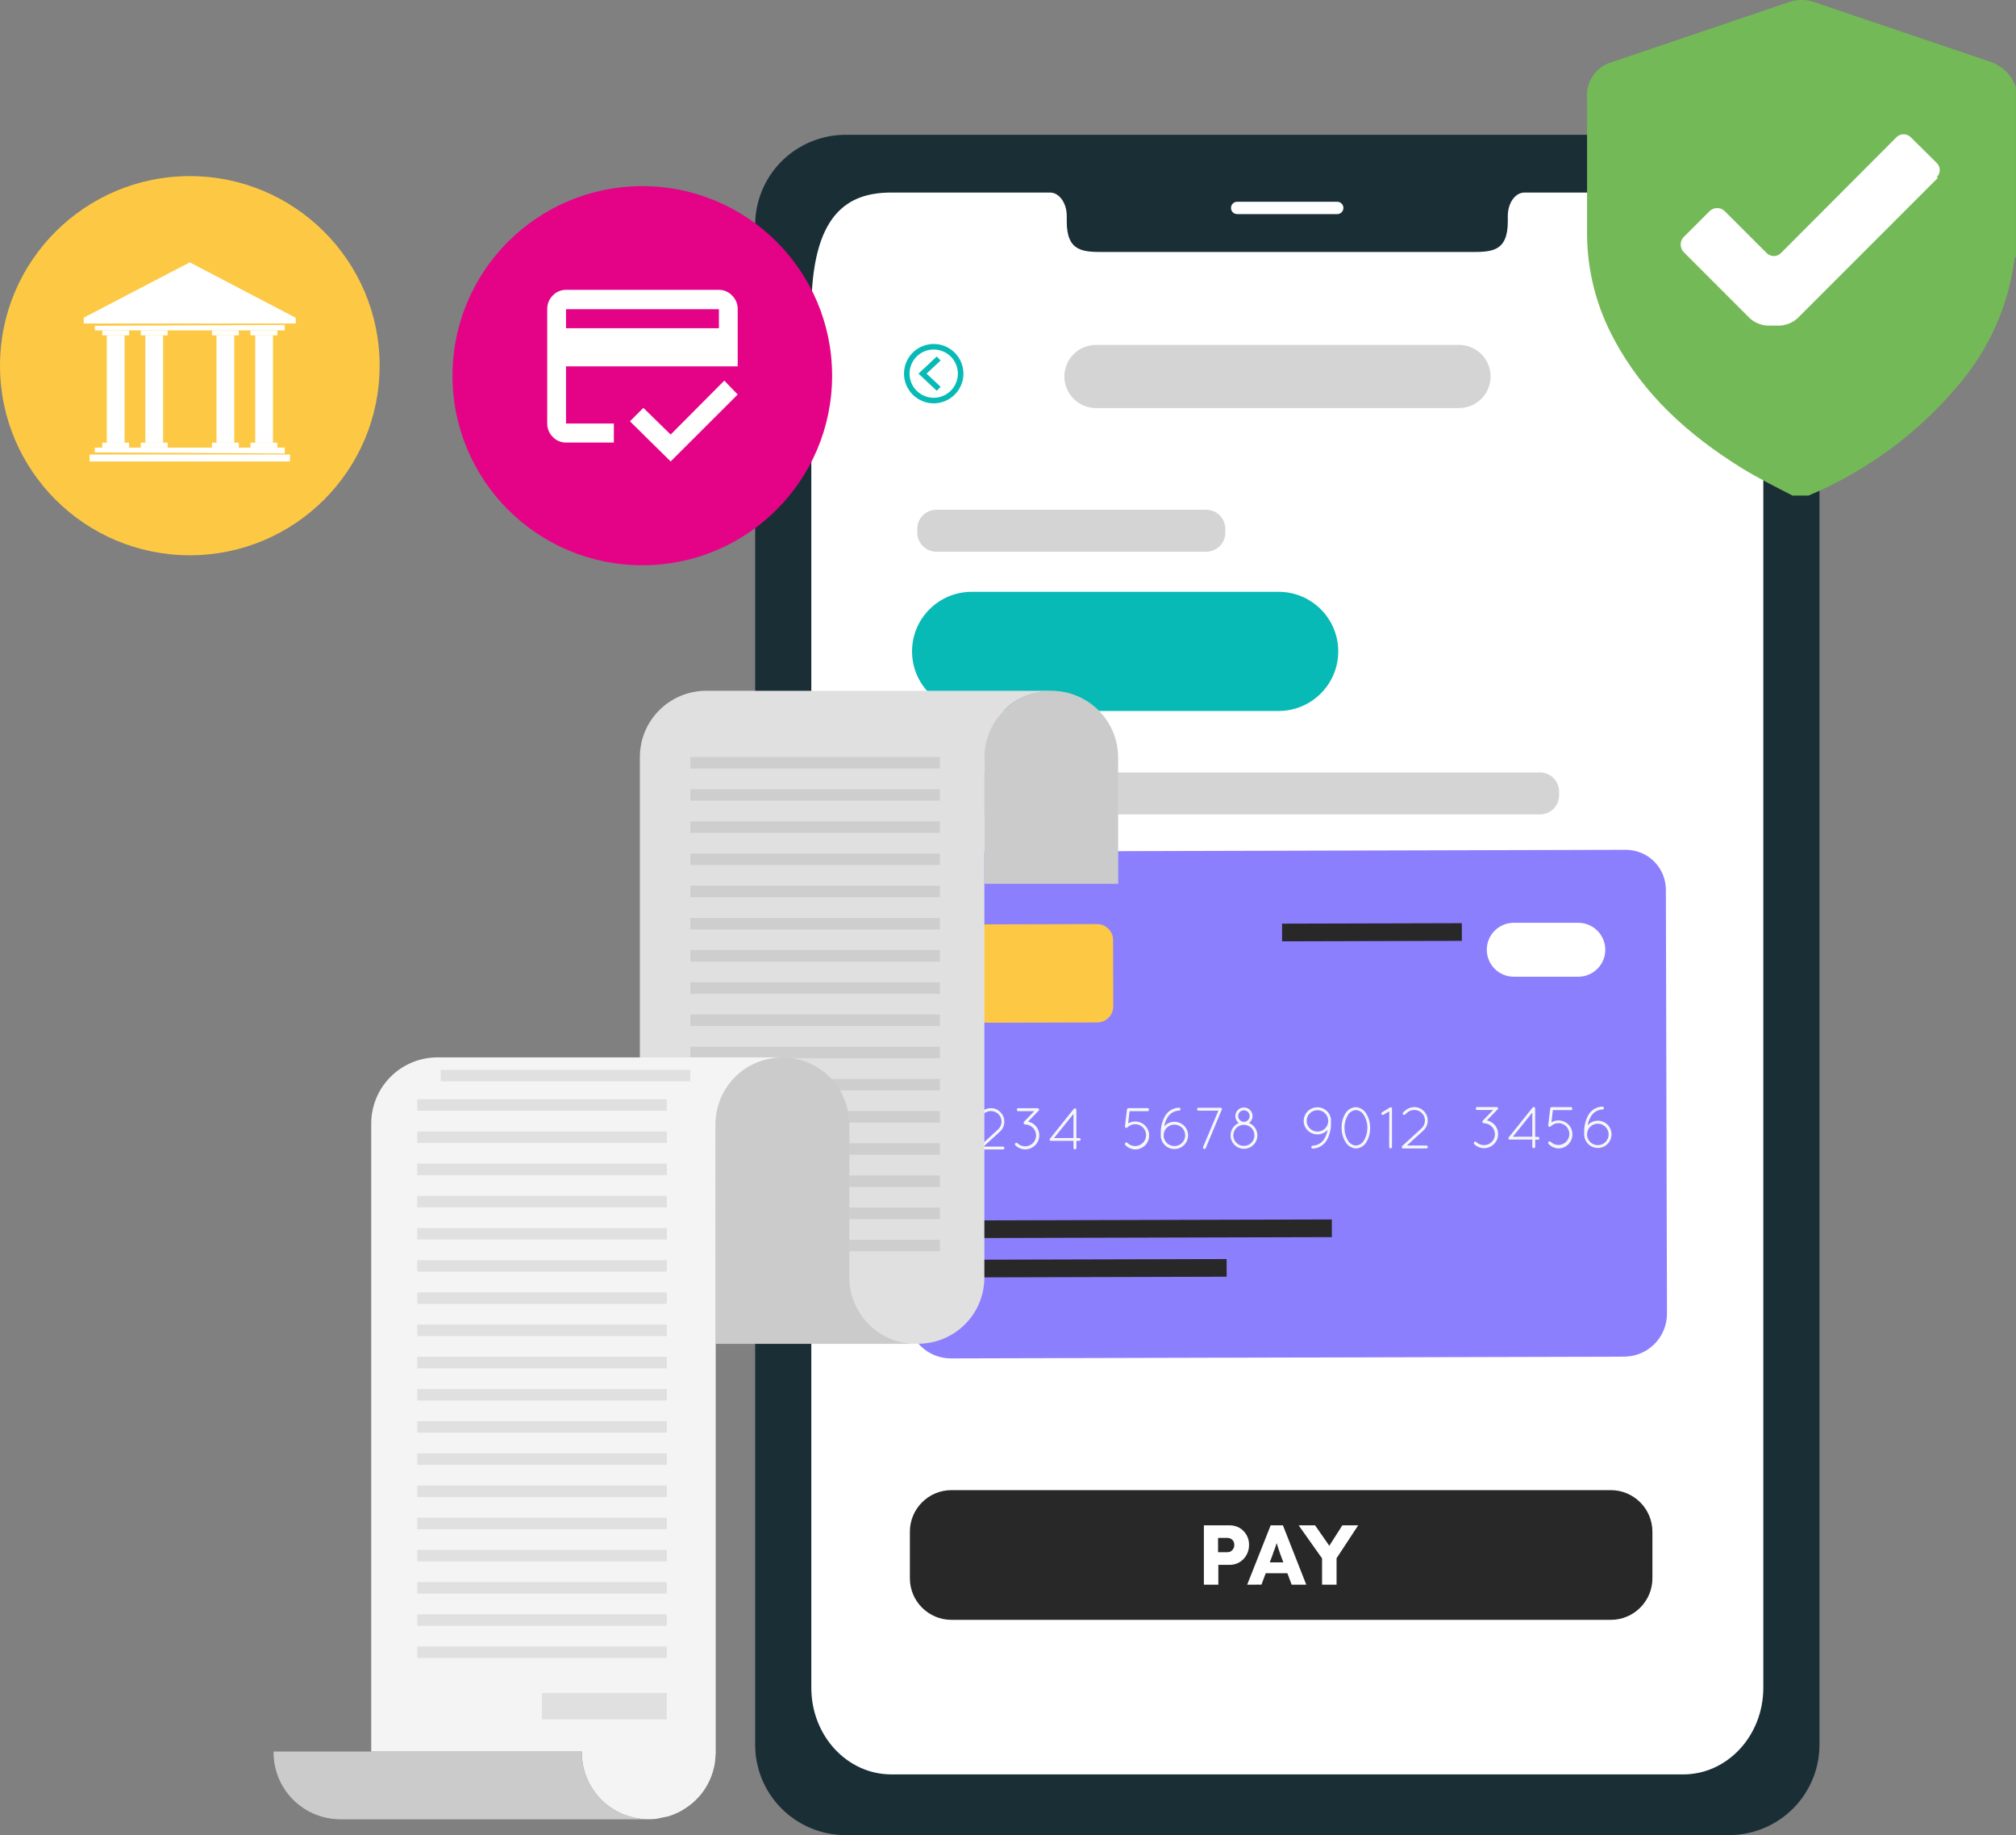
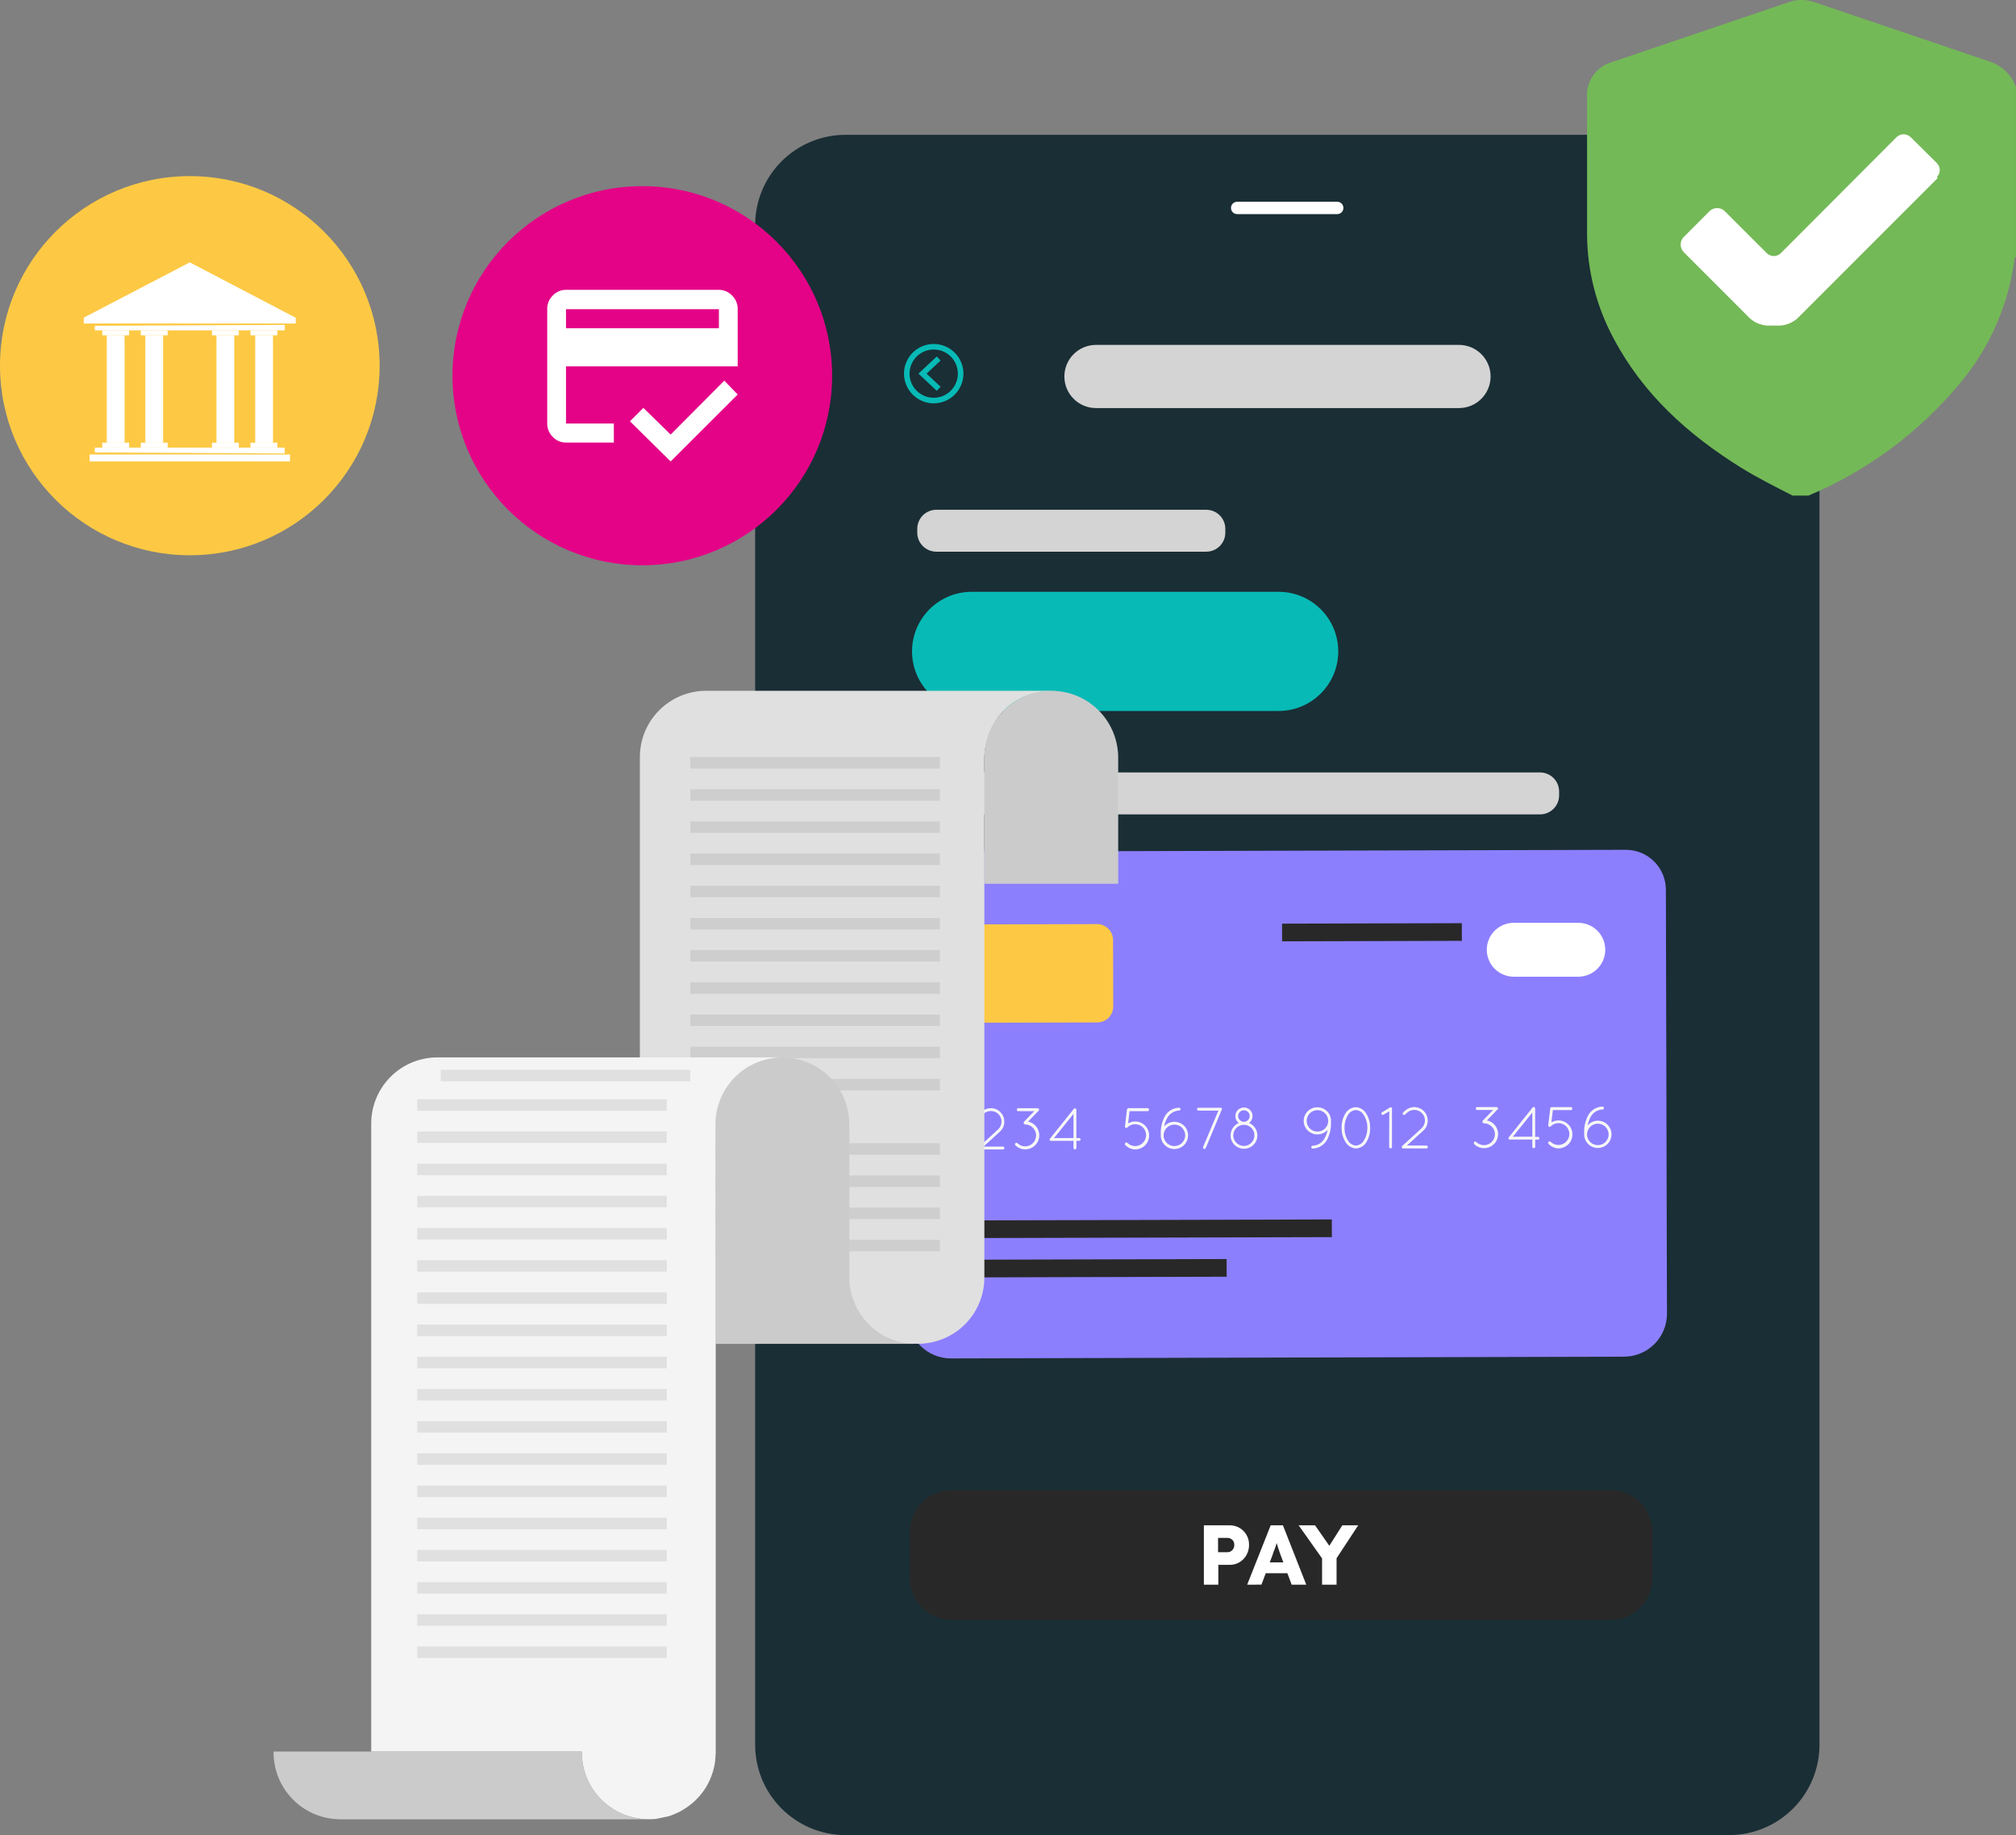
<svg xmlns="http://www.w3.org/2000/svg" width="189" height="172" viewBox="0 0 189 172" fill="none">
  <rect x="0" y="0" width="189" height="172" fill="#808080" stroke="none" />
  <g clip-path="url(#clip0_3636_3961)">
    <path d="M170.576 21.175V163.464C170.593 165.708 169.718 167.867 168.143 169.467C166.567 171.067 164.421 171.978 162.174 172H79.191C76.945 171.977 74.8 171.066 73.226 169.465C71.652 167.865 70.778 165.707 70.796 163.464V21.175C70.786 20.064 70.995 18.962 71.411 17.931C71.827 16.901 72.443 15.962 73.222 15.169C74.002 14.376 74.93 13.745 75.954 13.31C76.978 12.875 78.078 12.646 79.191 12.636H162.174C163.287 12.646 164.387 12.874 165.412 13.309C166.437 13.743 167.366 14.375 168.146 15.168C168.926 15.961 169.542 16.899 169.959 17.93C170.376 18.961 170.586 20.064 170.576 21.175Z" fill="#1A2E35" />
-     <path d="M165.311 29.215V158.189C165.311 162.678 161.945 166.311 157.799 166.311H83.573C79.413 166.311 76.061 162.678 76.061 158.189V29.215C76.061 20.068 79.427 18.047 83.573 18.047H98.442C99.304 18.047 100.008 19.026 100.008 20.24V20.761C100.008 23.618 101.568 23.618 103.489 23.618H137.876C139.804 23.618 141.357 23.618 141.357 20.761V20.24C141.357 19.026 142.051 18.047 142.923 18.047H157.799C161.945 18.047 165.311 20.858 165.311 29.215Z" fill="white" />
    <path d="M125.364 20.068H115.986C115.832 20.068 115.685 20.007 115.576 19.899C115.467 19.79 115.406 19.643 115.406 19.49C115.406 19.414 115.42 19.338 115.449 19.268C115.478 19.197 115.521 19.133 115.575 19.079C115.629 19.026 115.693 18.983 115.763 18.954C115.834 18.925 115.909 18.911 115.986 18.911H125.364C125.44 18.911 125.516 18.925 125.586 18.954C125.657 18.983 125.721 19.026 125.775 19.079C125.829 19.133 125.872 19.197 125.9 19.268C125.929 19.338 125.944 19.414 125.944 19.49C125.944 19.643 125.883 19.79 125.774 19.899C125.665 20.007 125.518 20.068 125.364 20.068Z" fill="white" />
    <path d="M156.175 83.387L156.279 123.124C156.282 124.19 155.861 125.213 155.108 125.969C154.356 126.725 153.333 127.152 152.266 127.156L89.145 127.32C88.077 127.321 87.053 126.899 86.296 126.146C85.54 125.394 85.113 124.372 85.111 123.306L85.007 83.569C85.005 82.577 85.397 81.625 86.098 80.922C86.799 80.219 87.751 79.822 88.745 79.819L152.412 79.651C152.905 79.65 153.394 79.745 153.85 79.931C154.306 80.118 154.72 80.393 155.07 80.74C155.419 81.087 155.697 81.499 155.886 81.954C156.076 82.408 156.174 82.895 156.175 83.387Z" fill="#8C7FFE" />
    <path d="M102.844 86.613L92.49 86.64C91.66 86.642 90.989 87.316 90.991 88.144L91.007 94.362C91.01 95.191 91.684 95.86 92.514 95.858L102.869 95.831C103.698 95.829 104.369 95.156 104.367 94.327L104.351 88.109C104.348 87.281 103.674 86.611 102.844 86.613Z" fill="#FDC944" />
    <path d="M147.97 91.545H141.925C141.593 91.546 141.263 91.481 140.956 91.355C140.648 91.229 140.368 91.043 140.133 90.809C139.897 90.575 139.709 90.297 139.581 89.99C139.453 89.684 139.387 89.356 139.386 89.023C139.385 88.692 139.449 88.363 139.576 88.056C139.702 87.749 139.888 87.47 140.123 87.235C140.357 86.999 140.636 86.813 140.943 86.685C141.25 86.558 141.579 86.492 141.911 86.491H147.956C148.288 86.49 148.618 86.555 148.925 86.681C149.233 86.807 149.513 86.993 149.749 87.227C149.984 87.461 150.172 87.739 150.3 88.046C150.428 88.352 150.494 88.681 150.495 89.013C150.496 89.683 150.231 90.326 149.757 90.8C149.284 91.275 148.641 91.543 147.97 91.545Z" fill="white" />
    <path d="M90.552 104.259L90.004 104.584C89.985 104.597 89.963 104.605 89.94 104.606C89.916 104.606 89.892 104.6 89.872 104.588C89.851 104.576 89.834 104.559 89.822 104.538C89.812 104.523 89.805 104.506 89.802 104.489C89.799 104.471 89.8 104.453 89.805 104.436C89.81 104.418 89.818 104.402 89.83 104.388C89.841 104.375 89.856 104.364 89.872 104.356L90.62 103.902C90.651 103.886 90.687 103.882 90.72 103.892C90.754 103.901 90.783 103.923 90.802 103.952C90.812 103.984 90.812 104.017 90.802 104.049V107.62C90.802 107.638 90.799 107.655 90.793 107.671C90.786 107.688 90.777 107.702 90.764 107.715C90.752 107.727 90.737 107.737 90.721 107.743C90.704 107.75 90.687 107.753 90.669 107.752C90.635 107.751 90.602 107.737 90.577 107.713C90.552 107.688 90.538 107.655 90.537 107.62L90.552 104.259Z" fill="#F7F7F7" />
    <path d="M91.778 107.498L93.566 105.863C93.669 105.768 93.752 105.653 93.808 105.526C93.865 105.398 93.895 105.26 93.895 105.12C93.894 104.874 93.801 104.637 93.634 104.456C93.541 104.353 93.428 104.271 93.301 104.215C93.174 104.16 93.036 104.132 92.897 104.134C92.648 104.132 92.408 104.223 92.221 104.388L92.035 104.559C92.023 104.572 92.009 104.583 91.992 104.59C91.976 104.597 91.958 104.601 91.941 104.601C91.923 104.601 91.905 104.597 91.889 104.59C91.873 104.583 91.858 104.572 91.846 104.559C91.833 104.547 91.823 104.532 91.816 104.516C91.809 104.5 91.806 104.482 91.806 104.464C91.806 104.447 91.809 104.429 91.816 104.413C91.823 104.397 91.833 104.382 91.846 104.37L92.035 104.195C92.271 103.983 92.577 103.866 92.894 103.866C93.069 103.865 93.243 103.9 93.403 103.971C93.564 104.042 93.707 104.146 93.824 104.277C94.04 104.506 94.159 104.809 94.156 105.123C94.158 105.3 94.122 105.475 94.051 105.637C93.98 105.799 93.876 105.944 93.745 106.063L92.2 107.466H94.031C94.049 107.466 94.067 107.47 94.083 107.477C94.099 107.484 94.114 107.494 94.126 107.506C94.138 107.519 94.148 107.534 94.155 107.55C94.161 107.567 94.164 107.584 94.164 107.602C94.163 107.637 94.148 107.67 94.124 107.694C94.099 107.719 94.066 107.733 94.031 107.734H91.885H91.86C91.842 107.735 91.823 107.732 91.806 107.725C91.789 107.718 91.773 107.708 91.76 107.695C91.748 107.681 91.739 107.665 91.734 107.647C91.728 107.63 91.727 107.611 91.728 107.593C91.73 107.575 91.735 107.557 91.744 107.541C91.752 107.525 91.764 107.51 91.778 107.498Z" fill="#F7F7F7" />
    <path d="M97.38 104.095L96.382 105.124C96.634 105.175 96.865 105.299 97.047 105.481C97.169 105.603 97.266 105.748 97.331 105.907C97.397 106.066 97.43 106.237 97.43 106.409C97.432 106.582 97.399 106.753 97.333 106.913C97.267 107.072 97.17 107.217 97.047 107.338C96.801 107.585 96.466 107.725 96.117 107.727C95.945 107.728 95.774 107.695 95.615 107.628C95.456 107.562 95.311 107.465 95.191 107.342C95.178 107.329 95.168 107.314 95.161 107.297C95.154 107.281 95.15 107.263 95.15 107.245C95.15 107.227 95.154 107.21 95.161 107.193C95.168 107.176 95.178 107.161 95.191 107.149C95.203 107.136 95.218 107.126 95.235 107.119C95.251 107.112 95.269 107.109 95.287 107.109C95.305 107.109 95.323 107.112 95.34 107.119C95.356 107.126 95.371 107.136 95.384 107.149C95.575 107.336 95.831 107.442 96.099 107.445C96.374 107.445 96.637 107.338 96.832 107.145C96.929 107.049 97.006 106.934 97.058 106.808C97.11 106.681 97.137 106.546 97.136 106.409C97.136 106.276 97.108 106.144 97.055 106.021C97.002 105.899 96.925 105.788 96.829 105.695C96.64 105.504 96.383 105.394 96.114 105.392C96.092 105.392 96.071 105.387 96.052 105.378C96.033 105.368 96.016 105.355 96.003 105.338C95.976 105.311 95.962 105.275 95.962 105.238C95.962 105.201 95.976 105.165 96.003 105.138L96.965 104.145H95.463C95.444 104.146 95.426 104.142 95.409 104.136C95.392 104.129 95.377 104.119 95.364 104.107C95.351 104.094 95.341 104.079 95.334 104.062C95.327 104.046 95.323 104.028 95.323 104.009C95.323 103.991 95.326 103.973 95.333 103.956C95.339 103.938 95.35 103.923 95.363 103.91C95.376 103.897 95.391 103.887 95.409 103.88C95.426 103.873 95.444 103.87 95.463 103.87H97.272C97.309 103.87 97.344 103.884 97.37 103.91C97.396 103.935 97.411 103.97 97.412 104.006C97.418 104.026 97.418 104.047 97.412 104.067C97.403 104.078 97.392 104.087 97.38 104.095Z" fill="#F7F7F7" />
    <path d="M100.641 106.931H98.524C98.494 106.933 98.465 106.924 98.441 106.906C98.429 106.893 98.419 106.879 98.412 106.862C98.405 106.846 98.401 106.829 98.401 106.811C98.401 106.793 98.405 106.776 98.412 106.76C98.419 106.743 98.429 106.729 98.441 106.716L100.677 103.923C100.689 103.91 100.704 103.9 100.72 103.893C100.736 103.886 100.754 103.882 100.772 103.882C100.789 103.882 100.807 103.886 100.823 103.893C100.84 103.9 100.854 103.91 100.866 103.923C100.885 103.942 100.9 103.963 100.909 103.988C100.909 103.996 100.909 104.004 100.909 104.013V106.666H101.17C101.188 106.666 101.206 106.669 101.223 106.675C101.239 106.682 101.255 106.691 101.268 106.704C101.281 106.716 101.291 106.731 101.298 106.747C101.306 106.763 101.309 106.781 101.31 106.798C101.309 106.816 101.306 106.834 101.298 106.85C101.291 106.866 101.281 106.881 101.268 106.893C101.255 106.906 101.239 106.915 101.223 106.922C101.206 106.928 101.188 106.931 101.17 106.931H100.913V107.591C100.912 107.627 100.897 107.661 100.872 107.686C100.847 107.712 100.813 107.726 100.777 107.727C100.742 107.727 100.708 107.713 100.682 107.689C100.657 107.664 100.642 107.63 100.641 107.595V106.931ZM100.641 106.663V104.398L98.813 106.67L100.641 106.663Z" fill="#F7F7F7" />
    <path d="M105.499 107.316C105.485 107.304 105.474 107.289 105.466 107.273C105.459 107.256 105.455 107.238 105.455 107.22C105.455 107.202 105.459 107.184 105.466 107.167C105.474 107.15 105.485 107.136 105.499 107.123C105.525 107.098 105.56 107.083 105.597 107.083C105.634 107.083 105.669 107.098 105.695 107.123C105.891 107.314 106.155 107.421 106.429 107.42C106.562 107.418 106.694 107.39 106.817 107.338C106.94 107.285 107.051 107.209 107.144 107.113C107.336 106.924 107.445 106.667 107.448 106.398C107.447 106.123 107.338 105.859 107.144 105.663C106.953 105.475 106.697 105.369 106.429 105.366C106.291 105.365 106.155 105.392 106.029 105.445C105.902 105.497 105.787 105.575 105.692 105.673C105.679 105.686 105.664 105.696 105.648 105.703C105.631 105.71 105.613 105.714 105.595 105.714C105.577 105.714 105.56 105.71 105.543 105.703C105.526 105.696 105.511 105.686 105.499 105.673C105.483 105.664 105.471 105.648 105.466 105.631C105.464 105.616 105.464 105.602 105.466 105.588C105.466 105.588 105.466 105.57 105.466 105.559L105.652 104.002C105.652 103.982 105.657 103.962 105.666 103.945C105.675 103.927 105.689 103.913 105.706 103.902C105.73 103.879 105.762 103.867 105.796 103.866H107.584C107.602 103.866 107.621 103.869 107.638 103.876C107.655 103.883 107.671 103.893 107.684 103.906C107.697 103.919 107.707 103.935 107.714 103.952C107.721 103.969 107.724 103.987 107.723 104.006C107.724 104.024 107.721 104.042 107.714 104.059C107.708 104.075 107.698 104.091 107.685 104.104C107.672 104.117 107.657 104.127 107.64 104.134C107.624 104.141 107.606 104.145 107.588 104.145H105.896L105.763 105.295C105.963 105.177 106.19 105.115 106.422 105.116C106.593 105.114 106.763 105.146 106.922 105.211C107.08 105.276 107.224 105.373 107.344 105.495C107.468 105.615 107.567 105.76 107.633 105.92C107.699 106.079 107.733 106.251 107.731 106.423C107.732 106.596 107.699 106.766 107.634 106.926C107.569 107.085 107.473 107.23 107.351 107.352C107.103 107.595 106.769 107.732 106.422 107.734C106.247 107.73 106.076 107.691 105.918 107.619C105.759 107.547 105.617 107.444 105.499 107.316Z" fill="#F7F7F7" />
    <path d="M109.183 104.667C109.312 104.418 109.506 104.209 109.744 104.06C109.981 103.912 110.255 103.83 110.535 103.824C110.57 103.823 110.604 103.835 110.63 103.858C110.656 103.882 110.672 103.914 110.675 103.949C110.675 103.985 110.661 104.02 110.637 104.046C110.612 104.073 110.578 104.089 110.542 104.092C110.308 104.099 110.079 104.169 109.881 104.295C109.683 104.421 109.522 104.597 109.416 104.806C109.281 105.047 109.188 105.309 109.14 105.581C109.259 105.444 109.405 105.333 109.57 105.258C109.735 105.182 109.914 105.142 110.095 105.142C110.264 105.14 110.43 105.172 110.586 105.235C110.742 105.299 110.884 105.392 111.004 105.51C111.124 105.628 111.219 105.769 111.284 105.924C111.349 106.079 111.382 106.245 111.383 106.413C111.384 106.581 111.351 106.748 111.287 106.904C111.223 107.06 111.129 107.201 111.01 107.321C110.891 107.44 110.75 107.534 110.594 107.599C110.438 107.663 110.271 107.696 110.102 107.695C109.771 107.696 109.453 107.568 109.214 107.339C108.975 107.11 108.835 106.797 108.822 106.467C108.822 106.381 108.822 106.299 108.822 106.21C108.811 105.673 108.936 105.143 109.183 104.667ZM109.094 106.435C109.09 106.458 109.09 106.482 109.094 106.506C109.098 106.519 109.098 106.532 109.094 106.545C109.128 106.787 109.249 107.008 109.433 107.168C109.618 107.328 109.854 107.417 110.099 107.417C110.368 107.417 110.625 107.31 110.816 107.121C111.006 106.931 111.114 106.674 111.115 106.406C111.113 106.273 111.086 106.142 111.033 106.02C110.981 105.898 110.906 105.787 110.811 105.694C110.716 105.602 110.603 105.528 110.48 105.479C110.357 105.429 110.225 105.405 110.092 105.406C109.96 105.406 109.829 105.433 109.707 105.484C109.586 105.535 109.475 105.609 109.382 105.702C109.289 105.796 109.215 105.907 109.165 106.029C109.115 106.151 109.09 106.281 109.09 106.413L109.094 106.435Z" fill="#F7F7F7" />
    <path d="M112.796 107.491L114.226 104.095H112.352C112.317 104.094 112.284 104.08 112.26 104.055C112.235 104.031 112.221 103.997 112.22 103.963C112.221 103.928 112.235 103.895 112.26 103.87C112.284 103.846 112.317 103.831 112.352 103.831H114.402C114.429 103.823 114.457 103.823 114.484 103.831C114.517 103.848 114.543 103.877 114.555 103.913C114.558 103.927 114.558 103.941 114.555 103.956C114.556 103.983 114.547 104.009 114.53 104.031L113.039 107.602C113.029 107.626 113.012 107.647 112.99 107.662C112.969 107.678 112.944 107.686 112.917 107.688C112.9 107.693 112.881 107.693 112.864 107.688C112.829 107.67 112.803 107.64 112.79 107.603C112.777 107.567 112.779 107.526 112.796 107.491Z" fill="#F7F7F7" />
    <path d="M116.616 103.802C116.829 103.801 117.034 103.884 117.186 104.034C117.338 104.183 117.425 104.386 117.427 104.599C117.427 104.726 117.397 104.852 117.339 104.965C117.282 105.079 117.198 105.177 117.095 105.252C117.326 105.346 117.524 105.507 117.663 105.714C117.803 105.92 117.877 106.164 117.878 106.413C117.88 106.578 117.848 106.741 117.786 106.894C117.724 107.047 117.631 107.186 117.515 107.303C117.399 107.42 117.26 107.512 117.108 107.575C116.955 107.638 116.791 107.671 116.626 107.67C116.461 107.671 116.298 107.639 116.145 107.577C115.992 107.515 115.853 107.423 115.736 107.307C115.619 107.19 115.527 107.052 115.463 106.9C115.4 106.748 115.367 106.585 115.367 106.42C115.366 106.172 115.439 105.929 115.576 105.722C115.713 105.515 115.908 105.353 116.136 105.256C116.036 105.18 115.955 105.081 115.899 104.969C115.843 104.856 115.814 104.732 115.814 104.606C115.814 104.5 115.834 104.396 115.874 104.299C115.914 104.201 115.973 104.113 116.048 104.038C116.122 103.963 116.211 103.904 116.308 103.864C116.406 103.823 116.51 103.802 116.616 103.802ZM116.616 107.406C116.746 107.405 116.874 107.379 116.994 107.329C117.114 107.279 117.223 107.206 117.315 107.114C117.407 107.021 117.479 106.912 117.529 106.792C117.578 106.672 117.603 106.543 117.603 106.413C117.603 106.283 117.577 106.154 117.527 106.034C117.477 105.914 117.403 105.805 117.311 105.713C117.219 105.622 117.109 105.549 116.988 105.5C116.868 105.451 116.739 105.426 116.608 105.427C116.346 105.428 116.095 105.533 115.91 105.718C115.725 105.904 115.621 106.155 115.621 106.417C115.621 106.548 115.647 106.678 115.698 106.799C115.749 106.92 115.823 107.029 115.916 107.121C116.01 107.213 116.121 107.286 116.243 107.335C116.365 107.384 116.495 107.408 116.626 107.406H116.616ZM116.616 105.149C116.759 105.147 116.897 105.088 116.998 104.986C117.099 104.884 117.156 104.746 117.156 104.602C117.156 104.531 117.141 104.461 117.114 104.396C117.087 104.33 117.047 104.271 116.996 104.221C116.945 104.171 116.885 104.132 116.819 104.105C116.754 104.079 116.683 104.066 116.612 104.067C116.47 104.067 116.333 104.123 116.233 104.223C116.132 104.324 116.075 104.46 116.075 104.602C116.076 104.746 116.134 104.883 116.236 104.985C116.337 105.087 116.475 105.144 116.619 105.145L116.616 105.149Z" fill="#F7F7F7" />
    <path d="M123.505 103.784C123.818 103.78 124.122 103.893 124.358 104.1C124.593 104.307 124.743 104.595 124.778 104.906C124.777 104.915 124.777 104.925 124.778 104.934C124.778 105.041 124.778 105.149 124.778 105.266C124.791 105.803 124.668 106.333 124.42 106.809C124.289 107.056 124.095 107.264 123.858 107.412C123.62 107.56 123.348 107.643 123.068 107.652C123.051 107.653 123.034 107.651 123.017 107.645C123.001 107.639 122.986 107.63 122.973 107.619C122.96 107.607 122.949 107.593 122.942 107.577C122.934 107.562 122.93 107.545 122.929 107.527C122.928 107.491 122.941 107.456 122.966 107.429C122.991 107.402 123.025 107.386 123.061 107.384C123.296 107.376 123.525 107.306 123.723 107.18C123.922 107.055 124.084 106.879 124.191 106.67C124.327 106.429 124.42 106.167 124.467 105.895C124.347 106.032 124.198 106.141 124.031 106.215C123.864 106.289 123.684 106.326 123.501 106.324C123.334 106.324 123.167 106.292 123.012 106.228C122.857 106.164 122.716 106.071 122.597 105.953C122.478 105.835 122.384 105.694 122.319 105.54C122.255 105.385 122.221 105.22 122.221 105.052C122.222 104.885 122.256 104.719 122.321 104.565C122.386 104.41 122.48 104.27 122.6 104.153C122.719 104.035 122.86 103.942 123.016 103.879C123.171 103.815 123.337 103.783 123.505 103.784ZM124.521 105.052C124.52 104.92 124.493 104.789 124.441 104.667C124.39 104.545 124.314 104.435 124.22 104.342C124.126 104.249 124.014 104.176 123.891 104.126C123.769 104.076 123.637 104.051 123.505 104.052C123.239 104.054 122.984 104.16 122.796 104.348C122.608 104.536 122.502 104.79 122.5 105.056C122.499 105.188 122.525 105.319 122.576 105.441C122.626 105.563 122.7 105.674 122.794 105.768C122.888 105.861 123 105.935 123.122 105.985C123.245 106.035 123.376 106.06 123.508 106.059C123.641 106.061 123.773 106.036 123.897 105.986C124.02 105.936 124.132 105.861 124.226 105.768C124.32 105.674 124.395 105.562 124.445 105.44C124.496 105.317 124.522 105.185 124.521 105.052Z" fill="#F7F7F7" />
    <path d="M125.776 105.713C125.76 105.235 125.885 104.764 126.133 104.356C126.234 104.187 126.375 104.045 126.543 103.944C126.712 103.842 126.903 103.784 127.099 103.773C127.296 103.783 127.487 103.841 127.656 103.942C127.825 104.043 127.967 104.184 128.068 104.352C128.323 104.757 128.456 105.227 128.451 105.706C128.463 106.18 128.339 106.649 128.093 107.056C127.993 107.225 127.853 107.368 127.684 107.47C127.516 107.572 127.325 107.631 127.128 107.641C126.931 107.632 126.739 107.574 126.57 107.472C126.401 107.371 126.259 107.229 126.158 107.059C125.901 106.658 125.768 106.189 125.776 105.713ZM126.048 105.713C126.038 106.135 126.153 106.551 126.377 106.909C126.453 107.042 126.561 107.153 126.691 107.234C126.82 107.315 126.968 107.363 127.121 107.373C127.272 107.36 127.419 107.311 127.548 107.23C127.677 107.148 127.784 107.037 127.861 106.906C128.083 106.545 128.197 106.129 128.19 105.706C128.197 105.282 128.08 104.865 127.854 104.506C127.779 104.372 127.671 104.26 127.541 104.18C127.411 104.099 127.263 104.053 127.11 104.045C126.957 104.054 126.809 104.101 126.68 104.182C126.551 104.263 126.444 104.376 126.369 104.509C126.15 104.872 126.038 105.289 126.048 105.713Z" fill="#F7F7F7" />
    <path d="M130.247 104.159L129.7 104.481C129.681 104.494 129.659 104.501 129.636 104.502C129.612 104.502 129.589 104.496 129.569 104.485C129.548 104.474 129.531 104.458 129.518 104.438C129.508 104.423 129.502 104.406 129.499 104.388C129.497 104.37 129.498 104.352 129.503 104.334C129.507 104.317 129.515 104.301 129.527 104.287C129.538 104.272 129.552 104.261 129.568 104.252L130.315 103.799C130.347 103.783 130.382 103.78 130.416 103.789C130.45 103.798 130.479 103.82 130.498 103.849C130.508 103.881 130.508 103.916 130.498 103.949V107.502C130.498 107.52 130.495 107.537 130.489 107.553C130.482 107.57 130.472 107.584 130.46 107.597C130.448 107.609 130.433 107.619 130.417 107.625C130.4 107.632 130.383 107.635 130.365 107.634C130.331 107.634 130.297 107.619 130.273 107.595C130.248 107.57 130.234 107.537 130.233 107.502L130.247 104.159Z" fill="#F7F7F7" />
    <path d="M131.473 107.395L133.262 105.76C133.365 105.665 133.448 105.551 133.505 105.423C133.561 105.295 133.591 105.156 133.591 105.017C133.59 104.772 133.497 104.536 133.33 104.356C133.237 104.253 133.124 104.17 132.996 104.114C132.869 104.058 132.732 104.03 132.593 104.031C132.343 104.029 132.102 104.121 131.917 104.288L131.731 104.459C131.719 104.473 131.704 104.483 131.688 104.49C131.672 104.497 131.654 104.501 131.636 104.501C131.618 104.501 131.601 104.497 131.584 104.49C131.568 104.483 131.553 104.473 131.541 104.459C131.529 104.447 131.519 104.433 131.512 104.417C131.505 104.401 131.502 104.384 131.502 104.367C131.502 104.349 131.505 104.332 131.512 104.316C131.519 104.3 131.529 104.286 131.541 104.274L131.731 104.095C131.967 103.884 132.273 103.767 132.589 103.767C132.765 103.766 132.938 103.802 133.098 103.873C133.259 103.943 133.402 104.047 133.519 104.177C133.735 104.406 133.854 104.709 133.852 105.024C133.853 105.2 133.817 105.375 133.747 105.537C133.676 105.699 133.571 105.844 133.441 105.963L131.895 107.367H133.727C133.762 107.368 133.796 107.382 133.821 107.408C133.845 107.433 133.859 107.467 133.859 107.502C133.859 107.538 133.845 107.572 133.821 107.597C133.796 107.622 133.762 107.637 133.727 107.638H131.545C131.527 107.639 131.509 107.637 131.492 107.63C131.475 107.623 131.46 107.612 131.448 107.599C131.436 107.584 131.426 107.567 131.421 107.549C131.415 107.53 131.414 107.511 131.416 107.492C131.418 107.472 131.425 107.454 131.435 107.437C131.444 107.421 131.458 107.406 131.473 107.395Z" fill="#F7F7F7" />
    <path d="M140.394 103.981L139.396 105.013C139.649 105.064 139.88 105.188 140.062 105.37C140.183 105.491 140.28 105.636 140.345 105.794C140.411 105.953 140.445 106.123 140.444 106.295C140.446 106.468 140.413 106.64 140.348 106.8C140.282 106.96 140.185 107.105 140.062 107.227C139.815 107.474 139.481 107.614 139.132 107.616C138.959 107.617 138.789 107.583 138.63 107.517C138.47 107.451 138.326 107.353 138.205 107.231C138.193 107.218 138.182 107.203 138.175 107.186C138.169 107.17 138.165 107.152 138.165 107.134C138.165 107.116 138.169 107.099 138.175 107.082C138.182 107.065 138.193 107.05 138.205 107.038C138.217 107.024 138.232 107.013 138.249 107.006C138.266 106.998 138.284 106.994 138.302 106.994C138.32 106.994 138.338 106.998 138.355 107.006C138.371 107.013 138.386 107.024 138.398 107.038C138.592 107.222 138.847 107.328 139.114 107.334C139.388 107.334 139.652 107.227 139.847 107.034C139.944 106.938 140.021 106.823 140.073 106.697C140.125 106.571 140.152 106.435 140.151 106.299C140.15 106.165 140.122 106.033 140.069 105.911C140.016 105.788 139.94 105.677 139.843 105.584C139.75 105.49 139.638 105.415 139.516 105.363C139.393 105.312 139.261 105.285 139.128 105.284C139.107 105.284 139.086 105.279 139.067 105.27C139.047 105.261 139.031 105.247 139.017 105.231C138.991 105.204 138.976 105.168 138.976 105.131C138.976 105.093 138.991 105.057 139.017 105.031L139.979 104.038H138.495C138.477 104.038 138.459 104.035 138.442 104.028C138.425 104.022 138.41 104.012 138.397 103.999C138.384 103.987 138.373 103.971 138.366 103.955C138.359 103.938 138.356 103.92 138.356 103.902C138.355 103.884 138.358 103.865 138.365 103.848C138.372 103.831 138.382 103.815 138.395 103.802C138.408 103.789 138.424 103.779 138.441 103.772C138.458 103.766 138.477 103.762 138.495 103.763H140.305C140.323 103.762 140.342 103.766 140.359 103.772C140.376 103.779 140.392 103.789 140.405 103.802C140.418 103.815 140.428 103.831 140.435 103.848C140.442 103.865 140.445 103.884 140.444 103.902C140.45 103.922 140.45 103.943 140.444 103.963C140.43 103.974 140.412 103.98 140.394 103.981Z" fill="#F7F7F7" />
    <path d="M143.656 106.806H141.542C141.527 106.807 141.511 106.805 141.496 106.8C141.482 106.795 141.468 106.787 141.456 106.777C141.443 106.765 141.433 106.751 141.426 106.735C141.419 106.719 141.415 106.702 141.415 106.684C141.415 106.667 141.419 106.649 141.426 106.633C141.433 106.617 141.443 106.603 141.456 106.591L143.688 103.798C143.7 103.785 143.715 103.775 143.731 103.768C143.748 103.761 143.765 103.757 143.783 103.757C143.801 103.757 143.819 103.761 143.835 103.768C143.851 103.775 143.866 103.785 143.878 103.798C143.897 103.816 143.912 103.838 143.921 103.863C143.921 103.863 143.921 103.881 143.921 103.884V106.556H144.182C144.2 106.555 144.218 106.558 144.234 106.565C144.251 106.571 144.266 106.581 144.279 106.593C144.292 106.605 144.302 106.62 144.31 106.636C144.317 106.652 144.321 106.67 144.321 106.688C144.321 106.706 144.317 106.723 144.31 106.739C144.302 106.756 144.292 106.77 144.279 106.783C144.266 106.795 144.251 106.805 144.234 106.811C144.218 106.817 144.2 106.82 144.182 106.82H143.924V107.484C143.923 107.52 143.909 107.553 143.883 107.578C143.858 107.603 143.824 107.616 143.788 107.616C143.753 107.616 143.719 107.603 143.694 107.578C143.668 107.553 143.654 107.52 143.653 107.484L143.656 106.806ZM143.656 106.538V104.273L141.828 106.545L143.656 106.538Z" fill="#F7F7F7" />
    <path d="M145.181 107.217C145.167 107.204 145.156 107.189 145.148 107.172C145.141 107.155 145.137 107.137 145.137 107.119C145.137 107.1 145.141 107.082 145.148 107.065C145.156 107.048 145.167 107.033 145.181 107.02C145.207 106.994 145.242 106.98 145.279 106.98C145.316 106.98 145.351 106.994 145.377 107.02C145.573 107.211 145.837 107.318 146.11 107.317C146.38 107.313 146.637 107.204 146.826 107.013C147.016 106.823 147.125 106.567 147.13 106.299C147.129 106.023 147.02 105.759 146.826 105.563C146.635 105.375 146.378 105.269 146.11 105.267C145.834 105.268 145.569 105.378 145.374 105.574C145.362 105.587 145.347 105.598 145.33 105.606C145.313 105.613 145.295 105.617 145.277 105.617C145.259 105.617 145.241 105.613 145.224 105.606C145.207 105.598 145.193 105.587 145.181 105.574C145.166 105.563 145.155 105.548 145.148 105.531C145.146 105.516 145.146 105.5 145.148 105.485C145.149 105.476 145.149 105.468 145.148 105.46L145.334 103.899C145.334 103.879 145.339 103.859 145.348 103.842C145.358 103.824 145.371 103.81 145.388 103.799C145.413 103.777 145.445 103.766 145.477 103.767H147.266C147.284 103.766 147.303 103.769 147.32 103.776C147.337 103.783 147.353 103.793 147.366 103.806C147.379 103.819 147.389 103.835 147.396 103.852C147.403 103.869 147.406 103.888 147.405 103.906C147.406 103.924 147.403 103.942 147.396 103.959C147.389 103.976 147.379 103.991 147.367 104.004C147.354 104.017 147.339 104.028 147.322 104.035C147.306 104.042 147.288 104.045 147.269 104.045H145.581L145.445 105.195C145.644 105.077 145.872 105.016 146.103 105.017C146.275 105.015 146.446 105.048 146.605 105.113C146.764 105.178 146.908 105.274 147.03 105.395C147.153 105.516 147.25 105.661 147.316 105.821C147.381 105.98 147.414 106.151 147.412 106.324C147.414 106.496 147.381 106.667 147.316 106.826C147.251 106.986 147.155 107.13 147.033 107.252C146.784 107.495 146.451 107.633 146.103 107.638C145.929 107.633 145.758 107.592 145.599 107.52C145.441 107.448 145.299 107.345 145.181 107.217Z" fill="#F7F7F7" />
    <path d="M148.879 104.563C149.008 104.314 149.201 104.105 149.439 103.956C149.677 103.808 149.951 103.726 150.231 103.72C150.266 103.719 150.3 103.731 150.326 103.754C150.352 103.778 150.368 103.81 150.371 103.845C150.371 103.881 150.357 103.916 150.333 103.944C150.308 103.971 150.275 103.988 150.238 103.991C150.003 103.998 149.775 104.068 149.577 104.194C149.378 104.319 149.218 104.496 149.112 104.706C148.977 104.947 148.884 105.209 148.836 105.481C148.954 105.343 149.101 105.233 149.266 105.157C149.431 105.081 149.61 105.042 149.791 105.041C149.96 105.04 150.127 105.072 150.283 105.135C150.439 105.199 150.581 105.292 150.701 105.411C150.821 105.529 150.916 105.67 150.981 105.826C151.045 105.981 151.079 106.148 151.079 106.316C151.08 106.484 151.047 106.651 150.983 106.807C150.919 106.962 150.825 107.104 150.706 107.222C150.587 107.341 150.445 107.436 150.289 107.499C150.134 107.563 149.967 107.596 149.798 107.595C149.467 107.597 149.147 107.47 148.908 107.24C148.669 107.011 148.529 106.697 148.518 106.366C148.512 106.282 148.512 106.197 148.518 106.113C148.505 105.574 148.629 105.041 148.879 104.563ZM148.79 106.348C148.786 106.372 148.786 106.396 148.79 106.42C148.794 106.433 148.794 106.446 148.79 106.459C148.824 106.701 148.945 106.922 149.129 107.082C149.314 107.242 149.55 107.33 149.795 107.331C149.928 107.332 150.06 107.306 150.183 107.256C150.306 107.206 150.418 107.132 150.513 107.038C150.607 106.944 150.682 106.833 150.733 106.71C150.784 106.588 150.811 106.456 150.811 106.323C150.81 106.191 150.782 106.059 150.731 105.937C150.679 105.815 150.604 105.704 150.509 105.611C150.414 105.518 150.302 105.444 150.179 105.394C150.056 105.344 149.924 105.319 149.791 105.32C149.659 105.32 149.528 105.346 149.406 105.397C149.283 105.447 149.173 105.521 149.079 105.615C148.986 105.709 148.912 105.82 148.861 105.942C148.811 106.064 148.786 106.195 148.786 106.327L148.79 106.348Z" fill="#F7F7F7" />
    <path d="M124.858 114.295L91.061 114.384L91.065 116.041L124.862 115.953L124.858 114.295Z" fill="#282828" />
    <path d="M114.996 118.007L91.07 118.069L91.075 119.727L115 119.664L114.996 118.007Z" fill="#282828" />
    <path d="M137.046 86.527L120.192 86.571L120.197 88.228L137.051 88.184L137.046 86.527Z" fill="#282828" />
    <path d="M87.822 36.63L86.106 35.019L87.822 33.412L88.18 33.79L86.864 35.019L88.18 36.251L87.822 36.63Z" fill="#07BAB6" />
    <path d="M87.536 37.804C86.798 37.803 86.09 37.51 85.567 36.988C85.045 36.467 84.751 35.76 84.75 35.022C84.75 34.284 85.044 33.576 85.566 33.055C86.089 32.533 86.797 32.24 87.536 32.24C88.275 32.241 88.983 32.534 89.505 33.056C90.028 33.577 90.322 34.284 90.323 35.022C90.321 35.759 90.027 36.466 89.504 36.987C88.982 37.508 88.275 37.802 87.536 37.804ZM87.536 32.758C86.935 32.758 86.358 32.996 85.933 33.421C85.507 33.846 85.269 34.421 85.269 35.022C85.27 35.622 85.509 36.197 85.934 36.621C86.359 37.045 86.936 37.283 87.536 37.283C88.136 37.282 88.712 37.043 89.136 36.62C89.561 36.196 89.799 35.621 89.8 35.022C89.8 34.422 89.562 33.847 89.138 33.422C88.713 32.998 88.137 32.758 87.536 32.758Z" fill="#07BAB6" />
    <path d="M136.778 32.326H102.751C101.114 32.326 99.786 33.651 99.786 35.286C99.786 36.922 101.114 38.247 102.751 38.247H136.778C138.415 38.247 139.743 36.922 139.743 35.286C139.743 33.651 138.415 32.326 136.778 32.326Z" fill="#D4D4D4" />
    <path d="M119.867 55.469H91.098C88.008 55.469 85.504 57.969 85.504 61.053C85.504 64.137 88.008 66.637 91.098 66.637H119.867C122.956 66.637 125.461 64.137 125.461 61.053C125.461 57.969 122.956 55.469 119.867 55.469Z" fill="#07BAB6" />
    <path d="M113.085 47.78H87.783C86.795 47.78 85.994 48.579 85.994 49.566V49.923C85.994 50.909 86.795 51.708 87.783 51.708H113.085C114.073 51.708 114.874 50.909 114.874 49.923V49.566C114.874 48.579 114.073 47.78 113.085 47.78Z" fill="#D4D4D4" />
    <path d="M144.379 72.401H86.692C85.704 72.401 84.903 73.201 84.903 74.187V74.544C84.903 75.531 85.704 76.33 86.692 76.33H144.379C145.367 76.33 146.167 75.531 146.167 74.544V74.187C146.167 73.201 145.367 72.401 144.379 72.401Z" fill="#D4D4D4" />
    <path d="M151.011 139.667H89.203C87.048 139.667 85.301 141.412 85.301 143.564V147.928C85.301 150.08 87.048 151.824 89.203 151.824H151.011C153.166 151.824 154.913 150.08 154.913 147.928V143.564C154.913 141.412 153.166 139.667 151.011 139.667Z" fill="#282828" />
    <path d="M112.863 148.528V142.964H115.267C115.595 142.959 115.918 143.042 116.204 143.203C116.474 143.361 116.698 143.586 116.855 143.856C117.019 144.138 117.104 144.459 117.098 144.785C117.105 145.124 117.021 145.458 116.855 145.753C116.7 146.029 116.476 146.26 116.204 146.424C115.92 146.591 115.596 146.676 115.267 146.671H114.219V148.528H112.863ZM114.194 145.485H115.077C115.189 145.486 115.299 145.457 115.396 145.399C115.491 145.339 115.571 145.257 115.628 145.16C115.687 145.05 115.717 144.927 115.714 144.803C115.719 144.678 115.69 144.554 115.628 144.446C115.572 144.352 115.492 144.276 115.396 144.224C115.299 144.17 115.189 144.141 115.077 144.142H114.194V145.485Z" fill="white" />
    <path d="M116.923 148.528L119.126 142.964H120.274L122.463 148.528H121.093L120.042 145.707C119.999 145.596 119.96 145.478 119.917 145.35C119.874 145.221 119.831 145.092 119.788 144.957C119.745 144.821 119.706 144.689 119.666 144.56C119.627 144.432 119.591 144.31 119.566 144.203H119.806C119.774 144.335 119.738 144.467 119.698 144.592C119.659 144.717 119.616 144.846 119.577 144.971C119.538 145.096 119.495 145.221 119.445 145.328C119.394 145.435 119.352 145.578 119.312 145.714L118.261 148.525L116.923 148.528ZM117.974 147.457L118.397 146.439H120.958L121.372 147.457H117.974Z" fill="white" />
    <path d="M123.944 148.528V145.757L124.001 146.146L121.748 142.964H123.286L125.003 145.428L124.288 145.407L125.844 142.964H127.331L125.185 146.232L125.303 145.693V148.528H123.944Z" fill="white" />
    <path d="M59.99 125.945H86.069C87.716 125.945 89.296 125.292 90.461 124.13C91.626 122.967 92.281 121.39 92.282 119.745V71.012C92.282 69.262 93.509 64.748 98.928 64.748H66.2C64.552 64.749 62.973 65.403 61.809 66.566C60.644 67.729 59.99 69.307 59.99 70.951V125.945Z" fill="#F4F4F4" />
    <path opacity="0.1" d="M59.99 125.945H86.069C87.716 125.945 89.296 125.292 90.461 124.13C91.626 122.967 92.281 121.39 92.282 119.745V71.012C92.282 69.262 93.509 64.748 98.928 64.748H66.2C64.552 64.749 62.973 65.403 61.809 66.566C60.644 67.729 59.99 69.307 59.99 70.951V125.945Z" fill="#282828" />
    <g opacity="0.1">
      <path d="M88.108 70.952H64.712V72.027H88.108V70.952Z" fill="#282828" />
      <path d="M88.108 73.97H64.712V75.045H88.108V73.97Z" fill="#282828" />
      <path d="M88.108 76.987H64.712V78.062H88.108V76.987Z" fill="#282828" />
      <path d="M88.108 80.002H64.712V81.077H88.108V80.002Z" fill="#282828" />
      <path d="M88.108 83.019H64.712V84.095H88.108V83.019Z" fill="#282828" />
      <path d="M88.108 86.038H64.712V87.113H88.108V86.038Z" fill="#282828" />
      <path d="M88.108 89.052H64.712V90.127H88.108V89.052Z" fill="#282828" />
      <path d="M88.108 92.07H64.712V93.145H88.108V92.07Z" fill="#282828" />
      <path d="M88.108 95.088H64.712V96.163H88.108V95.088Z" fill="#282828" />
      <path d="M88.108 98.106H64.712V99.181H88.108V98.106Z" fill="#282828" />
      <path d="M88.108 101.12H64.712V102.195H88.108V101.12Z" fill="#282828" />
-       <path d="M88.108 104.138H64.712V105.213H88.108V104.138Z" fill="#282828" />
      <path d="M88.108 107.156H64.712V108.231H88.108V107.156Z" fill="#282828" />
      <path d="M88.108 110.174H64.712V111.249H88.108V110.174Z" fill="#282828" />
      <path d="M88.108 113.188H64.712V114.263H88.108V113.188Z" fill="#282828" />
      <path d="M88.108 116.206H64.712V117.281H88.108V116.206Z" fill="#282828" />
    </g>
    <path d="M34.803 105.309V164.171H54.543V164.253C54.541 165.888 55.181 167.459 56.325 168.629C57.469 169.799 59.026 170.474 60.663 170.511H60.878C61.091 170.512 61.303 170.502 61.514 170.478L62.681 170.236C62.971 170.145 63.254 170.033 63.528 169.9C63.664 169.838 63.797 169.769 63.925 169.693C63.994 169.656 64.06 169.614 64.122 169.568C64.305 169.461 64.479 169.342 64.644 169.211C64.674 169.192 64.702 169.171 64.727 169.146C64.853 169.056 64.973 168.957 65.084 168.85C65.146 168.798 65.205 168.742 65.26 168.682C65.981 167.973 66.514 167.095 66.808 166.128C66.814 166.108 66.822 166.089 66.833 166.071C66.873 165.921 66.916 165.764 66.948 165.607C66.998 165.409 67.031 165.207 67.048 165.003C67.048 164.914 67.048 164.825 67.073 164.732C67.076 164.702 67.076 164.672 67.073 164.643C67.073 164.525 67.098 164.418 67.098 164.303V105.373C67.098 103.62 68.325 99.106 73.747 99.106H41.012C40.196 99.106 39.389 99.266 38.635 99.578C37.881 99.89 37.197 100.347 36.62 100.923C36.044 101.499 35.586 102.183 35.274 102.935C34.962 103.688 34.802 104.495 34.803 105.309Z" fill="#F4F4F4" />
    <g opacity="0.1">
      <path d="M62.512 103.034H39.116V104.109H62.512V103.034Z" fill="#282828" />
      <path d="M64.713 100.277H41.316V101.352H64.713V100.277Z" fill="#282828" />
      <path d="M62.512 106.052H39.116V107.127H62.512V106.052Z" fill="#282828" />
      <path d="M62.512 109.07H39.116V110.145H62.512V109.07Z" fill="#282828" />
      <path d="M62.512 112.084H39.116V113.159H62.512V112.084Z" fill="#282828" />
      <path d="M62.512 115.102H39.116V116.177H62.512V115.102Z" fill="#282828" />
      <path d="M62.512 118.12H39.116V119.195H62.512V118.12Z" fill="#282828" />
      <path d="M62.512 121.134H39.116V122.209H62.512V121.134Z" fill="#282828" />
      <path d="M62.512 124.152H39.116V125.227H62.512V124.152Z" fill="#282828" />
      <path d="M62.512 127.17H39.116V128.245H62.512V127.17Z" fill="#282828" />
      <path d="M62.512 130.188H39.116V131.263H62.512V130.188Z" fill="#282828" />
      <path d="M62.512 133.203H39.116V134.278H62.512V133.203Z" fill="#282828" />
      <path d="M62.512 136.221H39.116V137.296H62.512V136.221Z" fill="#282828" />
      <path d="M62.512 139.238H39.116V140.313H62.512V139.238Z" fill="#282828" />
      <path d="M62.512 142.253H39.116V143.328H62.512V142.253Z" fill="#282828" />
      <path d="M62.512 145.271H39.116V146.346H62.512V145.271Z" fill="#282828" />
      <path d="M62.512 148.289H39.116V149.364H62.512V148.289Z" fill="#282828" />
      <path d="M62.512 151.307H39.116V152.382H62.512V151.307Z" fill="#282828" />
      <path d="M62.512 154.321H39.116V155.396H62.512V154.321Z" fill="#282828" />
-       <path d="M62.509 158.674H50.812V161.153H62.509V158.674Z" fill="#282828" />
    </g>
    <path d="M85.852 125.949C85.904 125.952 85.957 125.952 86.009 125.949C86.248 125.95 86.487 125.936 86.724 125.91C86.513 125.933 86.3 125.944 86.088 125.942L85.852 125.949Z" fill="#F4F4F4" />
    <path d="M98.556 64.748C96.892 64.748 95.296 65.408 94.12 66.582C92.943 67.757 92.282 69.351 92.282 71.012V82.826H104.826V71.012C104.826 69.351 104.166 67.758 102.99 66.584C101.814 65.409 100.219 64.749 98.556 64.748Z" fill="#F4F4F4" />
    <path opacity="0.2" d="M98.556 64.748C96.892 64.748 95.296 65.408 94.12 66.582C92.943 67.757 92.282 69.351 92.282 71.012V82.826H104.826V71.012C104.826 69.351 104.166 67.758 102.99 66.584C101.814 65.409 100.219 64.749 98.556 64.748Z" fill="#282828" />
    <path d="M67.073 105.377V125.956H79.624H85.741C84.104 125.92 82.547 125.244 81.403 124.074C80.26 122.904 79.621 121.333 79.624 119.699V105.384C79.624 103.722 78.963 102.129 77.787 100.953C76.611 99.778 75.015 99.117 73.351 99.116C72.526 99.116 71.71 99.278 70.948 99.593C70.186 99.907 69.494 100.369 68.912 100.952C68.329 101.532 67.866 102.222 67.551 102.982C67.235 103.741 67.073 104.555 67.073 105.377Z" fill="#F4F4F4" />
    <path opacity="0.2" d="M67.073 105.377V125.956H79.624H85.741C84.104 125.92 82.547 125.244 81.403 124.074C80.26 122.904 79.621 121.333 79.624 119.699V105.384C79.624 103.722 78.963 102.129 77.787 100.953C76.611 99.778 75.015 99.117 73.351 99.116C72.526 99.116 71.71 99.278 70.948 99.593C70.186 99.907 69.494 100.369 68.912 100.952C68.329 101.532 67.866 102.222 67.551 102.982C67.235 103.741 67.073 104.555 67.073 105.377Z" fill="#282828" />
    <path d="M25.653 164.171V164.254C25.651 165.888 26.29 167.458 27.433 168.628C28.577 169.798 30.133 170.473 31.77 170.511H60.663C59.026 170.474 57.469 169.799 56.325 168.629C55.181 167.459 54.541 165.889 54.543 164.254V164.171H25.653Z" fill="#F4F4F4" />
    <path opacity="0.2" d="M25.653 164.171V164.254C25.651 165.888 26.29 167.458 27.433 168.628C28.577 169.798 30.133 170.473 31.77 170.511H60.663C59.026 170.474 57.469 169.799 56.325 168.629C55.181 167.459 54.541 165.889 54.543 164.254V164.171H25.653Z" fill="#282828" />
    <path d="M168.044 46.447C166.441 45.622 164.785 44.794 163.244 43.847C158.268 40.747 154.058 36.965 151.29 31.747C149.665 28.739 148.805 25.378 148.786 21.961V9.2C148.721 8.439 148.928 7.68 149.369 7.057C149.811 6.434 150.46 5.988 151.2 5.796L167.715 0.196C168.479 -0.068 169.311 -0.068 170.075 0.196C175.6 2.075 181.127 3.946 186.654 5.811C187.192 6.008 187.68 6.32 188.085 6.725C188.487 7.13 188.797 7.618 188.993 8.154V24.072C188.811 24.147 188.85 24.311 188.836 24.45C188.257 28.669 186.498 32.639 183.76 35.904C179.943 40.512 175.066 44.131 169.546 46.451L168.044 46.447Z" fill="#74B957" />
    <path d="M181.682 16.665L168.516 29.833C168.054 30.243 167.466 30.485 166.849 30.519H165.715C165.097 30.489 164.508 30.247 164.048 29.833L157.839 23.622C157.658 23.428 157.56 23.172 157.564 22.908C157.564 22.654 157.663 22.409 157.839 22.226L160.278 19.786C160.373 19.694 160.485 19.622 160.608 19.573C160.73 19.525 160.862 19.501 160.994 19.504C161.253 19.504 161.502 19.605 161.688 19.786L165.622 23.715C165.713 23.805 165.819 23.876 165.937 23.926C166.05 23.973 166.172 23.999 166.295 24.001C166.418 23.999 166.539 23.974 166.652 23.926C166.77 23.876 166.877 23.805 166.967 23.715L177.791 12.865C177.881 12.775 177.988 12.703 178.105 12.654C178.219 12.609 178.34 12.585 178.463 12.582C178.586 12.585 178.707 12.609 178.821 12.654C178.938 12.703 179.045 12.775 179.136 12.865L181.568 15.272C181.657 15.361 181.728 15.467 181.779 15.583C181.826 15.696 181.852 15.817 181.854 15.94C181.852 16.062 181.827 16.184 181.779 16.297C181.729 16.414 181.658 16.521 181.568 16.611L181.682 16.665Z" fill="white" />
    <path d="M17.795 52.044C27.622 52.044 35.59 44.089 35.59 34.276C35.59 24.462 27.622 16.507 17.795 16.507C7.967 16.507 0 24.462 0 34.276C0 44.089 7.967 52.044 17.795 52.044Z" fill="#FDC944" />
    <path d="M10.012 31.429V41.494H11.678V31.429H10.012Z" fill="white" />
    <path d="M12.104 30.968H9.586V31.429H12.104V30.968Z" fill="white" />
    <path d="M12.104 41.49H9.586V41.951H12.104V41.49Z" fill="white" />
    <path d="M13.624 31.429V41.494H15.291V31.429H13.624Z" fill="white" />
    <path d="M15.716 30.968H13.198V31.429H15.716V30.968Z" fill="white" />
    <path d="M15.716 41.49H13.198V41.951H15.716V41.49Z" fill="white" />
    <path d="M20.295 31.429V41.494H21.962V31.429H20.295Z" fill="white" />
    <path d="M22.387 30.968H19.869V31.429H22.387V30.968Z" fill="white" />
    <path d="M22.387 41.49H19.869V41.951H22.387V41.49Z" fill="white" />
    <path d="M23.926 31.429V41.494H25.593V31.429H23.926Z" fill="white" />
    <path d="M26 30.968H23.481V31.429H26V30.968Z" fill="white" />
    <path d="M26 41.49H23.481V41.951H26V41.49Z" fill="white" />
    <path d="M26.698 30.454V30.968H8.889V30.536L26.698 30.454Z" fill="white" />
    <path d="M26.698 41.951V42.504L8.889 42.408V41.951H26.698Z" fill="white" />
    <path d="M27.188 42.601H8.402V43.251H27.188V42.601Z" fill="white" />
    <path d="M17.845 25.429L17.802 25.451L17.759 25.429H17.845Z" fill="white" />
    <path d="M17.791 25.451C20.294 26.74 23.825 28.497 26.289 29.776C20.942 29.751 15.101 29.672 9.75 29.665L13.591 27.654L17.791 25.451Z" fill="white" />
    <path d="M17.791 24.59L7.854 29.772V30.319H27.727V29.786L17.791 24.59Z" fill="white" />
    <path d="M60.216 52.983C70.043 52.983 78.01 45.028 78.01 35.215C78.01 25.402 70.043 17.447 60.216 17.447C50.388 17.447 42.421 25.402 42.421 35.215C42.421 45.028 50.388 52.983 60.216 52.983Z" fill="#E40387" />
    <path d="M68.636 27.704C68.806 27.87 68.94 28.069 69.03 28.288C69.12 28.507 69.163 28.742 69.159 28.979V34.337H53.063V39.694H57.548V41.48H53.063C52.832 41.482 52.604 41.437 52.392 41.347C52.179 41.257 51.988 41.125 51.829 40.958C51.658 40.792 51.524 40.593 51.433 40.373C51.343 40.153 51.298 39.917 51.303 39.68V28.965C51.299 28.728 51.343 28.492 51.434 28.273C51.524 28.054 51.659 27.855 51.829 27.69C51.988 27.523 52.179 27.39 52.391 27.3C52.603 27.209 52.832 27.163 53.063 27.165H67.399C67.631 27.165 67.861 27.213 68.074 27.306C68.287 27.399 68.478 27.535 68.636 27.704ZM67.399 28.979H53.063V30.765H67.399V28.979ZM67.903 35.676L69.159 36.976L62.874 43.251L59.058 39.487L60.317 38.23L62.874 40.73L67.903 35.676Z" fill="white" />
  </g>
  <defs>
    <clipPath id="clip0_3636_3961">
      <rect width="189" height="172" fill="white" />
    </clipPath>
  </defs>
</svg>